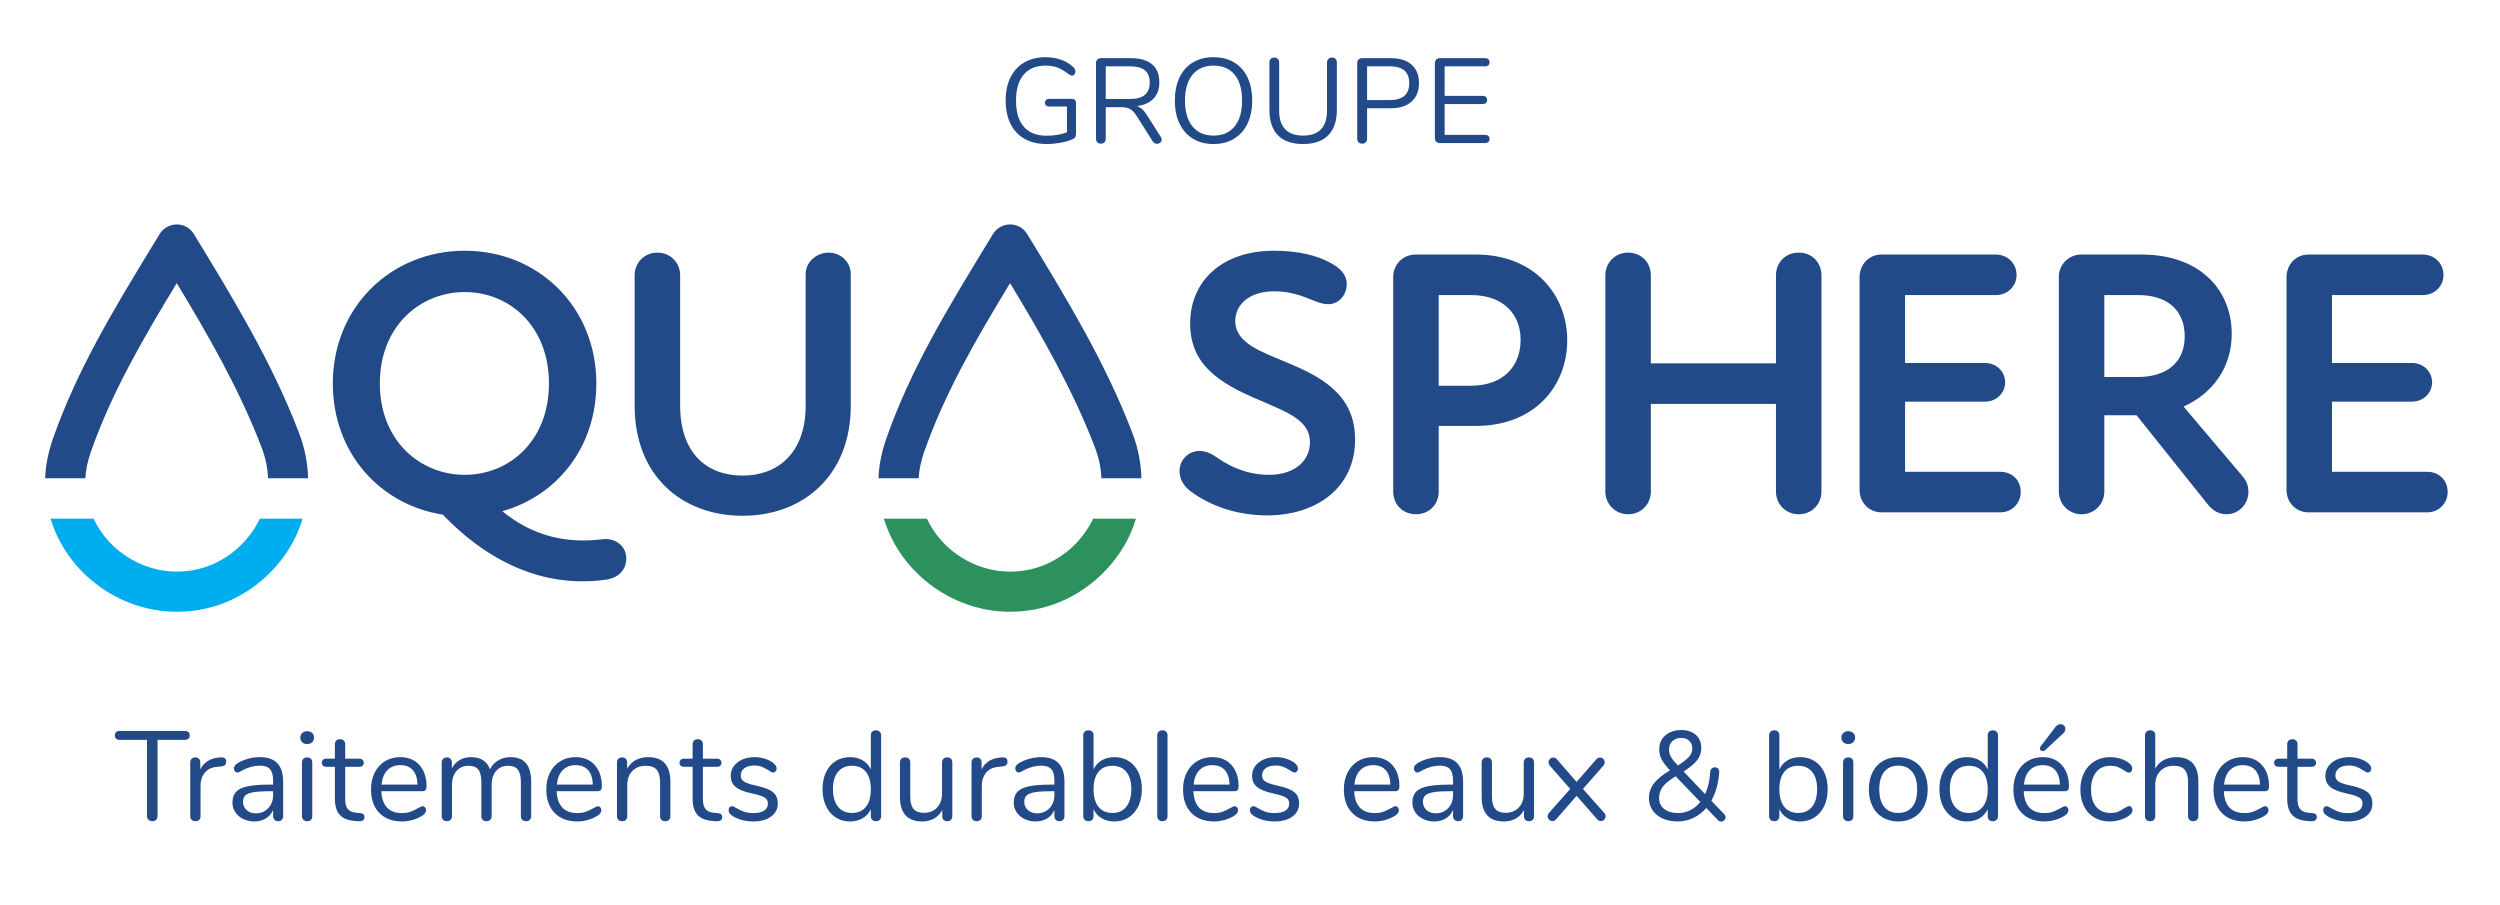
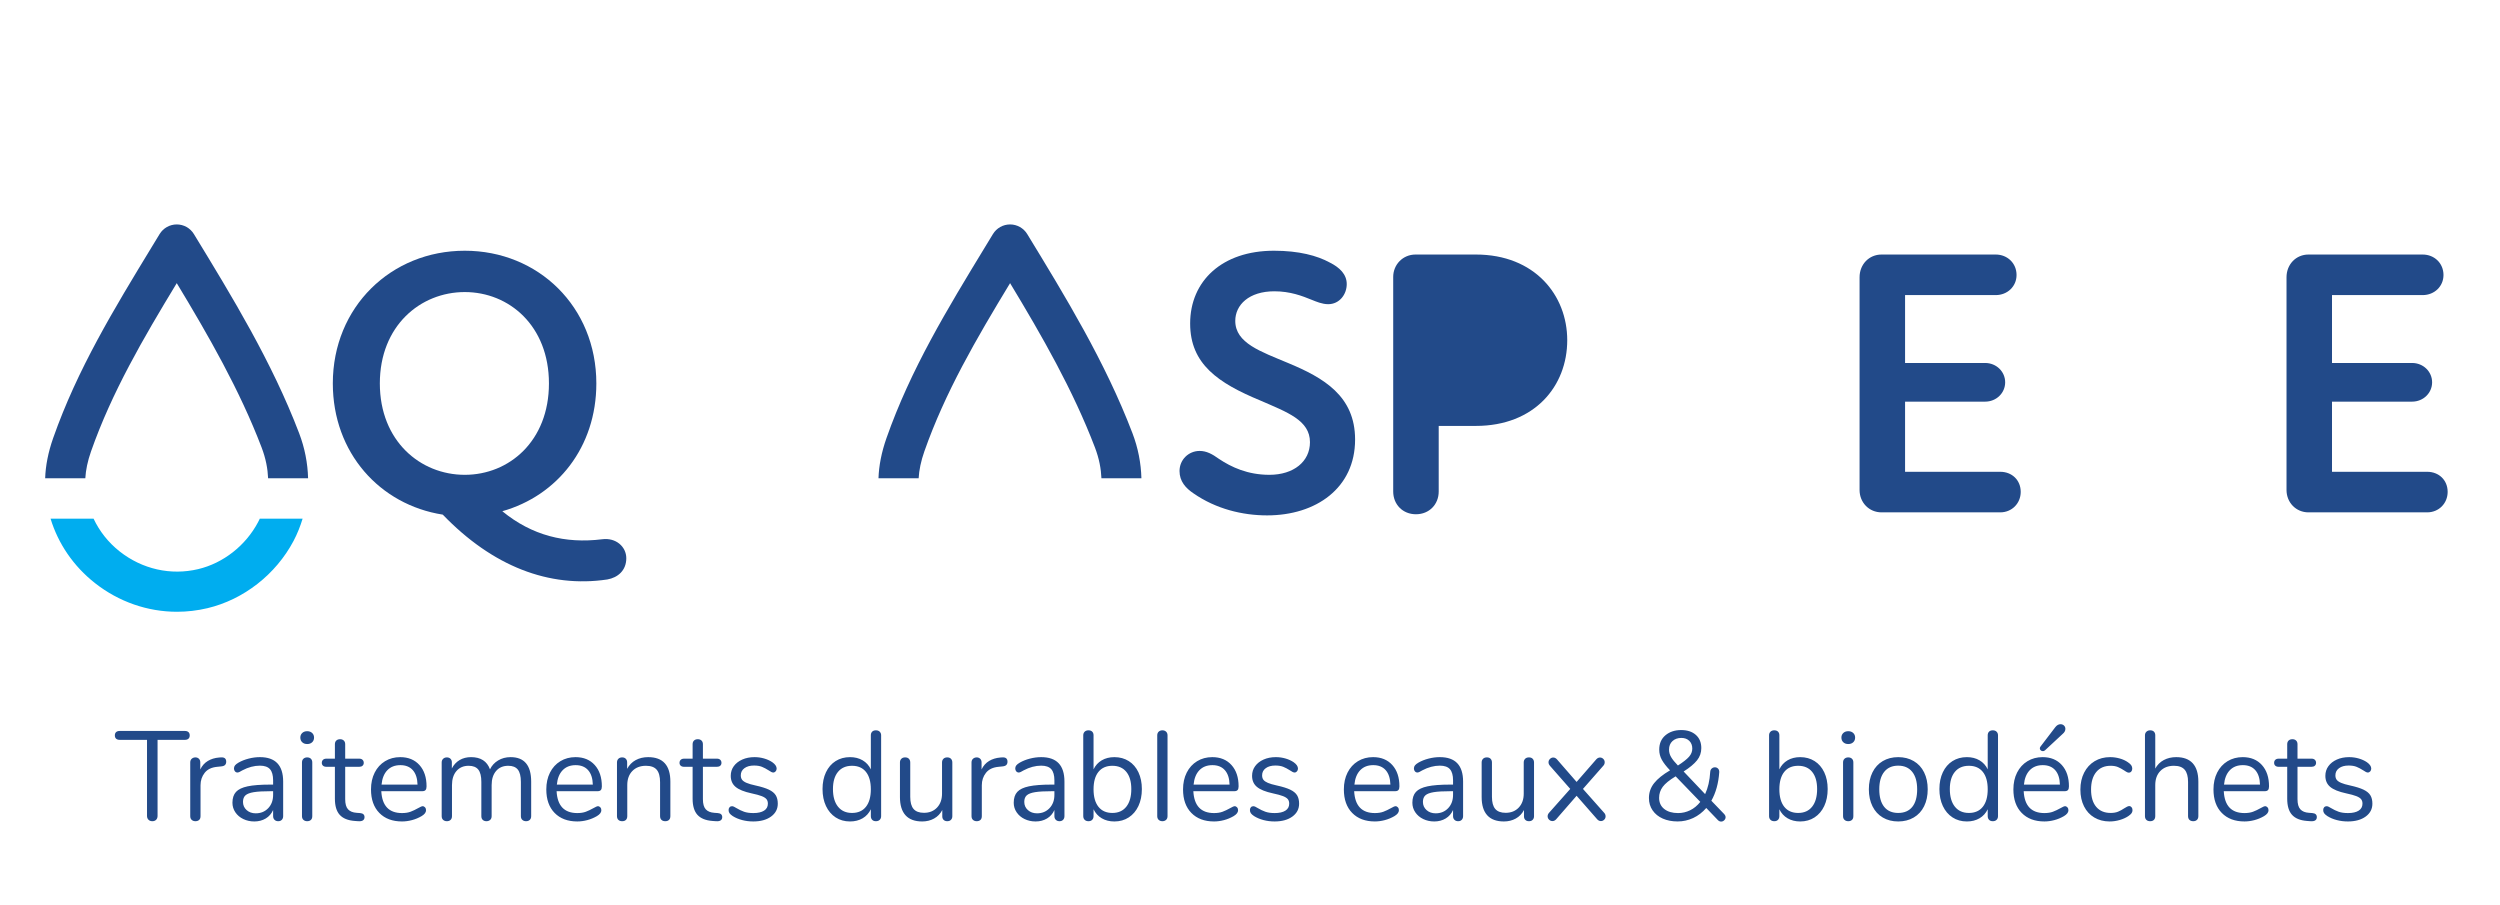
<svg xmlns="http://www.w3.org/2000/svg" viewBox="0 0 498.085 180.263" height="180.263" width="498.085" xml:space="preserve" id="svg2" version="1.1">
  <defs id="defs6">
    <clipPath id="clipPath18" clipPathUnits="userSpaceOnUse">
      <path id="path16" d="M 0,135.197 H 373.564 V 0 H 0 Z" />
    </clipPath>
  </defs>
  <g transform="matrix(1.333,0,0,-1.333,0,180.263)" id="g10">
    <g id="g12">
      <g clip-path="url(#clipPath18)" id="g14">
        <g transform="translate(66.178,58.313)" id="g20">
          <path id="path22" style="fill:#224a89;fill-opacity:1;fill-rule:nonzero;stroke:none" d="m 0,0 c -9.406,1.473 -16.434,9.237 -16.434,19.608 0,11.448 8.727,19.835 19.721,19.835 10.994,0 19.666,-8.387 19.666,-19.835 0,-9.521 -5.838,-16.775 -14.055,-19.098 4.42,-3.627 9.409,-4.874 14.905,-4.194 2.097,0.284 3.627,-1.133 3.627,-2.834 0,-1.813 -1.246,-2.89 -2.834,-3.173 C 15.869,-10.994 7.426,-7.708 0,0 m 3.287,5.95 c 6.631,0 12.582,5.044 12.582,13.658 0,8.614 -5.951,13.658 -12.582,13.658 -6.629,0 -12.693,-5.044 -12.693,-13.658 0,-8.614 6.064,-13.658 12.693,-13.658" />
        </g>
        <g transform="translate(94.856,74.577)" id="g24">
-           <path id="path26" style="fill:#224a89;fill-opacity:1;fill-rule:nonzero;stroke:none" d="m 0,0 v 19.495 c 0,1.926 1.474,3.4 3.4,3.4 1.928,0 3.401,-1.474 3.401,-3.4 V 0.057 c 0,-7.141 3.967,-10.485 9.351,-10.485 5.27,0 9.407,3.401 9.407,10.428 v 19.665 c 0,1.813 1.587,3.23 3.456,3.23 1.815,0 3.287,-1.417 3.287,-3.23 V 0 c 0,-10.371 -7.083,-16.435 -16.15,-16.435 C 6.97,-16.435 0,-10.371 0,0" />
-         </g>
+           </g>
        <g transform="translate(178.393,61.486)" id="g28">
          <path id="path30" style="fill:#224a89;fill-opacity:1;fill-rule:nonzero;stroke:none" d="m 0,0 c -1.189,0.794 -2.098,1.813 -2.098,3.344 0,1.7 1.362,3.003 3.004,3.003 1.02,0 1.871,-0.453 2.891,-1.19 1.869,-1.247 4.307,-2.38 7.537,-2.38 3.627,0 6.064,1.983 6.064,4.874 0,3.287 -3.4,4.477 -7.423,6.233 -6.291,2.607 -10.485,5.441 -10.485,11.505 0,6.347 4.76,10.881 12.524,10.881 3.74,0 6.461,-0.737 8.33,-1.757 1.474,-0.737 2.551,-1.757 2.551,-3.23 0,-1.53 -1.077,-3.004 -2.778,-3.004 -0.906,0 -1.812,0.397 -2.379,0.623 -1.531,0.624 -3.287,1.304 -5.668,1.304 -3.797,0 -5.836,-2.04 -5.836,-4.42 0,-3.344 3.854,-4.591 7.877,-6.291 5.326,-2.21 10.032,-4.93 10.032,-11.448 0,-7.253 -5.838,-11.334 -13.149,-11.334 C 7.311,-3.287 3.344,-2.323 0,0" />
        </g>
        <g transform="translate(208.232,61.769)" id="g32">
-           <path id="path34" style="fill:#224a89;fill-opacity:1;fill-rule:nonzero;stroke:none" d="m 0,0 v 32.076 c 0,1.814 1.416,3.343 3.344,3.343 h 9.01 c 8.785,0 13.658,-6.063 13.658,-12.807 0,-6.857 -4.873,-12.808 -13.658,-12.808 H 6.801 V 0 C 6.801,-1.927 5.385,-3.4 3.4,-3.4 1.416,-3.4 0,-1.927 0,0 m 11.617,15.812 c 4.819,0 7.424,2.89 7.424,6.857 0,3.854 -2.605,6.687 -7.367,6.687 H 6.801 V 15.812 Z" />
+           <path id="path34" style="fill:#224a89;fill-opacity:1;fill-rule:nonzero;stroke:none" d="m 0,0 v 32.076 c 0,1.814 1.416,3.343 3.344,3.343 h 9.01 c 8.785,0 13.658,-6.063 13.658,-12.807 0,-6.857 -4.873,-12.808 -13.658,-12.808 H 6.801 V 0 C 6.801,-1.927 5.385,-3.4 3.4,-3.4 1.416,-3.4 0,-1.927 0,0 m 11.617,15.812 H 6.801 V 15.812 Z" />
        </g>
        <g transform="translate(239.94,61.769)" id="g36">
-           <path id="path38" style="fill:#224a89;fill-opacity:1;fill-rule:nonzero;stroke:none" d="m 0,0 v 32.303 c 0,1.926 1.473,3.4 3.398,3.4 1.985,0 3.401,-1.474 3.401,-3.4 V 19.155 h 18.703 v 13.148 c 0,1.926 1.416,3.4 3.4,3.4 1.982,0 3.399,-1.474 3.399,-3.4 L 32.301,0 c 0,-1.87 -1.417,-3.4 -3.399,-3.4 -1.984,0 -3.4,1.53 -3.4,3.4 V 13.091 H 6.799 L 6.799,0 C 6.799,-1.87 5.383,-3.4 3.398,-3.4 1.473,-3.4 0,-1.87 0,0" />
-         </g>
+           </g>
        <g transform="translate(277.936,61.996)" id="g40">
          <path id="path42" style="fill:#224a89;fill-opacity:1;fill-rule:nonzero;stroke:none" d="m 0,0 v 31.792 c 0,1.927 1.416,3.4 3.287,3.4 h 17.059 c 1.756,0 3.117,-1.303 3.117,-3.06 0,-1.7 -1.361,-3.003 -3.117,-3.003 H 6.801 V 18.985 h 11.957 c 1.701,0 3.004,-1.304 3.004,-2.891 0,-1.586 -1.303,-2.89 -3.004,-2.89 H 6.801 V 2.72 h 14.224 c 1.756,0 3.061,-1.247 3.061,-3.004 0,-1.699 -1.305,-3.06 -3.061,-3.06 H 3.287 C 1.416,-3.344 0,-1.87 0,0" />
        </g>
        <g transform="translate(307.719,61.769)" id="g44">
-           <path id="path46" style="fill:#224a89;fill-opacity:1;fill-rule:nonzero;stroke:none" d="m 0,0 v 32.133 c 0,1.757 1.473,3.286 3.342,3.286 h 9.012 c 8.839,0 13.488,-5.383 13.488,-11.844 0,-5.156 -2.947,-8.953 -7.197,-10.881 L 27.371,2.38 c 0.566,-0.623 0.963,-1.359 0.963,-2.437 0,-1.87 -1.473,-3.343 -3.287,-3.343 -1.076,0 -2.039,0.51 -2.832,1.53 L 11.617,11.391 H 6.799 L 6.799,0 C 6.799,-1.87 5.326,-3.4 3.398,-3.4 1.473,-3.4 0,-1.87 0,0 m 11.787,17.115 c 4.307,0 7.027,2.154 7.027,6.064 0,4.08 -2.777,6.177 -6.914,6.177 H 6.799 V 17.115 Z" />
-         </g>
+           </g>
        <g transform="translate(341.749,61.996)" id="g48">
          <path id="path50" style="fill:#224a89;fill-opacity:1;fill-rule:nonzero;stroke:none" d="m 0,0 v 31.792 c 0,1.927 1.416,3.4 3.285,3.4 h 17.059 c 1.758,0 3.117,-1.303 3.117,-3.06 0,-1.7 -1.359,-3.003 -3.117,-3.003 H 6.799 V 18.985 h 11.959 c 1.699,0 3.004,-1.304 3.004,-2.891 0,-1.586 -1.305,-2.89 -3.004,-2.89 H 6.799 V 2.72 h 14.224 c 1.758,0 3.061,-1.247 3.061,-3.004 0,-1.699 -1.303,-3.06 -3.061,-3.06 H 3.285 C 1.416,-3.344 0,-1.87 0,0" />
        </g>
        <g transform="translate(38.572,57.189)" id="g52">
          <path id="path54" style="fill:#00adef;fill-opacity:1;fill-rule:nonzero;stroke:none" d="m 0,0 c -1.853,-3.504 -5.199,-6.129 -8.953,-7.021 -4.087,-0.975 -8.357,-0.012 -11.72,2.633 -1.71,1.346 -3.029,3.03 -3.912,4.905 h -6.429 c 1.141,-3.739 3.422,-7.094 6.63,-9.62 3.575,-2.813 7.879,-4.292 12.267,-4.292 1.516,0 3.043,0.177 4.553,0.536 5.41,1.287 10.22,5.047 12.869,10.055 0.567,1.073 1.003,2.186 1.351,3.321 H 0.258 C 0.173,0.338 0.087,0.165 0,0" />
        </g>
        <g transform="translate(13.603,67.757)" id="g56">
          <path id="path58" style="fill:#224a89;fill-opacity:1;fill-rule:nonzero;stroke:none" d="M 0,0 C 3.102,8.829 7.77,16.835 12.815,25.155 17.564,17.296 22.221,9.177 25.499,0.592 26.13,-1.063 26.413,-2.6 26.468,-4.007 h 5.977 c -0.06,2.245 -0.491,4.515 -1.341,6.739 -4.063,10.642 -9.993,20.361 -15.728,29.76 -0.544,0.893 -1.515,1.438 -2.561,1.438 -1.047,-10e-4 -2.02,-0.548 -2.564,-1.443 L 9.169,30.708 C 3.399,21.225 -2.05,12.267 -5.661,1.988 -6.404,-0.129 -6.792,-2.138 -6.852,-4.007 H -0.85 C -0.787,-2.807 -0.505,-1.44 0,0" />
        </g>
        <g transform="translate(163.123,57.189)" id="g60">
-           <path id="path62" style="fill:#2d915d;fill-opacity:1;fill-rule:nonzero;stroke:none" d="m 0,0 c -1.853,-3.504 -5.199,-6.129 -8.953,-7.021 -4.087,-0.975 -8.357,-0.012 -11.72,2.633 -1.71,1.346 -3.029,3.03 -3.912,4.905 h -6.429 c 1.141,-3.739 3.422,-7.094 6.63,-9.62 3.575,-2.813 7.879,-4.292 12.267,-4.292 1.516,0 3.043,0.177 4.553,0.536 5.41,1.287 10.22,5.047 12.869,10.055 0.567,1.073 1.003,2.186 1.351,3.321 H 0.258 C 0.173,0.338 0.087,0.165 0,0" />
-         </g>
+           </g>
        <g transform="translate(138.154,67.757)" id="g64">
          <path id="path66" style="fill:#224a89;fill-opacity:1;fill-rule:nonzero;stroke:none" d="M 0,0 C 3.102,8.829 7.771,16.835 12.816,25.155 17.565,17.296 22.221,9.177 25.499,0.592 26.13,-1.063 26.413,-2.6 26.468,-4.007 h 5.977 c -0.06,2.245 -0.491,4.515 -1.341,6.739 -4.063,10.642 -9.993,20.361 -15.728,29.76 -0.544,0.893 -1.515,1.438 -2.561,1.438 H 12.813 C 11.766,33.929 10.795,33.382 10.251,32.487 L 9.169,30.708 C 3.399,21.225 -2.05,12.267 -5.661,1.988 -6.404,-0.129 -6.792,-2.138 -6.852,-4.007 H -0.85 C -0.787,-2.807 -0.505,-1.44 0,0" />
        </g>
        <g transform="translate(160.21,120.455)" id="g68">
-           <path id="path70" style="fill:#224a89;fill-opacity:1;fill-rule:nonzero;stroke:none" d="m 0,0 h -3.366 c -0.204,0 -0.366,-0.051 -0.486,-0.153 -0.12,-0.102 -0.18,-0.243 -0.18,-0.423 0,-0.168 0.06,-0.306 0.18,-0.414 0.12,-0.108 0.282,-0.162 0.486,-0.162 h 2.628 V -5.004 C -1.65,-5.34 -2.664,-5.508 -3.78,-5.508 c -1.5,0 -2.637,0.447 -3.411,1.341 -0.774,0.894 -1.161,2.199 -1.161,3.915 0,1.68 0.381,2.97 1.143,3.87 0.762,0.9 1.857,1.35 3.285,1.35 0.66,0 1.242,-0.093 1.746,-0.279 0.504,-0.186 1.068,-0.519 1.692,-0.999 0.192,-0.144 0.36,-0.216 0.504,-0.216 0.144,0 0.264,0.063 0.36,0.189 0.096,0.126 0.144,0.273 0.144,0.441 0,0.216 -0.102,0.426 -0.306,0.63 -0.492,0.48 -1.098,0.849 -1.818,1.107 -0.72,0.258 -1.5,0.387 -2.34,0.387 C -5.154,6.228 -6.21,5.967 -7.11,5.445 -8.01,4.923 -8.7,4.176 -9.18,3.204 -9.66,2.232 -9.9,1.08 -9.9,-0.252 c 0,-1.356 0.243,-2.52 0.729,-3.492 0.486,-0.972 1.185,-1.716 2.097,-2.232 0.912,-0.516 1.998,-0.774 3.258,-0.774 0.684,0 1.368,0.06 2.052,0.18 0.684,0.12 1.266,0.282 1.746,0.486 0.24,0.084 0.405,0.198 0.495,0.342 0.09,0.144 0.135,0.36 0.135,0.648 v 4.482 c 0,0.192 -0.057,0.342 -0.171,0.45 C 0.327,-0.054 0.18,0 0,0 m 13.284,-5.688 -2.052,3.24 c -0.24,0.384 -0.48,0.684 -0.72,0.9 -0.24,0.216 -0.51,0.372 -0.81,0.468 1.08,0.132 1.911,0.504 2.493,1.116 0.582,0.612 0.873,1.422 0.873,2.43 0,1.188 -0.363,2.088 -1.089,2.7 C 11.253,5.778 10.2,6.084 8.82,6.084 H 4.356 C 4.128,6.084 3.945,6.018 3.807,5.886 3.669,5.754 3.6,5.58 3.6,5.364 V -5.94 c 0,-0.228 0.066,-0.411 0.198,-0.549 0.132,-0.138 0.312,-0.207 0.54,-0.207 0.216,0 0.39,0.069 0.522,0.207 0.132,0.138 0.198,0.321 0.198,0.549 v 4.698 h 2.268 c 0.576,0 1.032,-0.093 1.368,-0.279 0.336,-0.186 0.66,-0.525 0.972,-1.017 l 2.412,-3.816 c 0.156,-0.24 0.372,-0.36 0.648,-0.36 0.18,0 0.339,0.057 0.477,0.171 0.138,0.114 0.207,0.261 0.207,0.441 0,0.144 -0.042,0.282 -0.126,0.414 m -8.226,5.67 V 4.86 h 3.636 c 0.996,0 1.734,-0.198 2.214,-0.594 0.48,-0.396 0.72,-1.002 0.72,-1.818 0,-0.828 -0.243,-1.446 -0.729,-1.854 C 10.413,0.186 9.678,-0.018 8.694,-0.018 Z m 16.11,-6.732 c 1.176,0 2.199,0.264 3.069,0.792 0.87,0.528 1.539,1.281 2.007,2.259 0.468,0.978 0.702,2.127 0.702,3.447 0,1.32 -0.231,2.469 -0.693,3.447 -0.462,0.978 -1.128,1.728 -1.998,2.25 -0.87,0.522 -1.899,0.783 -3.087,0.783 -1.188,0 -2.217,-0.261 -3.087,-0.783 C 17.211,4.923 16.545,4.173 16.083,3.195 15.621,2.217 15.39,1.062 15.39,-0.27 c 0,-1.32 0.234,-2.466 0.702,-3.438 0.468,-0.972 1.137,-1.722 2.007,-2.25 0.87,-0.528 1.893,-0.792 3.069,-0.792 m 0,1.26 c -1.344,0 -2.391,0.456 -3.141,1.368 -0.75,0.912 -1.125,2.202 -1.125,3.87 0,1.668 0.375,2.955 1.125,3.861 0.75,0.906 1.797,1.359 3.141,1.359 1.356,0 2.406,-0.45 3.15,-1.35 0.744,-0.9 1.116,-2.19 1.116,-3.87 0,-1.68 -0.375,-2.973 -1.125,-3.879 -0.75,-0.906 -1.797,-1.359 -3.141,-1.359 M 34.56,-6.75 c 1.644,0 2.895,0.435 3.753,1.305 0.858,0.87 1.287,2.139 1.287,3.807 v 7.056 c 0,0.228 -0.066,0.411 -0.198,0.549 -0.132,0.138 -0.312,0.207 -0.54,0.207 -0.216,0 -0.393,-0.069 -0.531,-0.207 C 38.193,5.829 38.124,5.646 38.124,5.418 v -7.182 c 0,-1.236 -0.3,-2.166 -0.9,-2.79 -0.6,-0.624 -1.488,-0.936 -2.664,-0.936 -1.176,0 -2.067,0.312 -2.673,0.936 -0.606,0.624 -0.909,1.554 -0.909,2.79 v 7.182 c 0,0.228 -0.066,0.411 -0.198,0.549 -0.132,0.138 -0.306,0.207 -0.522,0.207 -0.228,0 -0.408,-0.069 -0.54,-0.207 C 29.586,5.829 29.52,5.646 29.52,5.418 v -7.056 c 0,-1.68 0.426,-2.952 1.278,-3.816 0.852,-0.864 2.106,-1.296 3.762,-1.296 m 8.82,0.054 c 0.228,0 0.408,0.069 0.54,0.207 0.132,0.138 0.198,0.321 0.198,0.549 v 4.536 h 3.546 c 1.32,0 2.352,0.33 3.096,0.99 0.744,0.66 1.116,1.584 1.116,2.772 0,1.188 -0.369,2.106 -1.107,2.754 -0.738,0.648 -1.773,0.972 -3.105,0.972 H 43.398 C 43.17,6.084 42.987,6.018 42.849,5.886 42.711,5.754 42.642,5.58 42.642,5.364 V -5.94 c 0,-0.228 0.066,-0.411 0.198,-0.549 0.132,-0.138 0.312,-0.207 0.54,-0.207 m 0.738,6.516 v 5.04 h 3.402 c 1.932,0 2.898,-0.834 2.898,-2.502 0,-1.692 -0.966,-2.538 -2.898,-2.538 z m 10.89,-6.426 h 6.732 c 0.216,0 0.384,0.054 0.504,0.162 0.119,0.108 0.18,0.258 0.18,0.45 0,0.204 -0.061,0.357 -0.18,0.459 -0.12,0.102 -0.288,0.153 -0.504,0.153 h -6.03 v 4.608 h 5.67 c 0.216,0 0.384,0.054 0.504,0.162 0.119,0.108 0.18,0.258 0.18,0.45 0,0.192 -0.061,0.342 -0.18,0.45 -0.12,0.108 -0.288,0.162 -0.504,0.162 h -5.67 v 4.41 h 6.03 c 0.216,0 0.384,0.054 0.504,0.162 0.119,0.108 0.18,0.258 0.18,0.45 0,0.192 -0.061,0.342 -0.18,0.45 -0.12,0.108 -0.288,0.162 -0.504,0.162 H 55.008 C 54.78,6.084 54.596,6.018 54.459,5.886 54.321,5.754 54.252,5.58 54.252,5.364 v -11.25 c 0,-0.216 0.069,-0.39 0.207,-0.522 0.137,-0.132 0.321,-0.198 0.549,-0.198" />
-         </g>
+           </g>
        <g transform="translate(22.771,12.491)" id="g72">
          <path id="path74" style="fill:#224a89;fill-opacity:1;fill-rule:nonzero;stroke:none" d="m 0,0 c 0.24,0 0.43,0.073 0.57,0.218 0.139,0.146 0.209,0.339 0.209,0.58 V 12.16 h 4.085 c 0.228,0 0.405,0.057 0.532,0.171 0.126,0.114 0.19,0.278 0.19,0.494 0,0.215 -0.064,0.38 -0.19,0.494 -0.127,0.114 -0.304,0.171 -0.532,0.171 h -9.747 c -0.228,0 -0.406,-0.057 -0.532,-0.171 -0.127,-0.114 -0.19,-0.279 -0.19,-0.494 0,-0.216 0.063,-0.38 0.19,-0.494 0.126,-0.114 0.304,-0.171 0.532,-0.171 h 4.085 V 0.798 c 0,-0.241 0.073,-0.434 0.219,-0.58 C -0.434,0.073 -0.241,0 0,0 M 10.241,9.538 9.975,9.519 C 9.342,9.468 8.781,9.297 8.294,9.006 7.806,8.714 7.429,8.29 7.163,7.733 v 1.064 c 0,0.228 -0.07,0.408 -0.209,0.542 C 6.815,9.471 6.644,9.538 6.441,9.538 6.226,9.538 6.042,9.471 5.89,9.339 5.738,9.205 5.662,9.018 5.662,8.778 V 0.76 C 5.662,0.519 5.735,0.332 5.881,0.199 6.026,0.066 6.213,0 6.441,0 6.669,0 6.853,0.064 6.992,0.19 7.131,0.316 7.201,0.506 7.201,0.76 v 4.617 c 0,0.709 0.206,1.327 0.618,1.852 0.411,0.526 1.041,0.827 1.89,0.903 l 0.57,0.057 c 0.279,0.025 0.475,0.098 0.589,0.219 0.114,0.12 0.171,0.281 0.171,0.484 0,0.468 -0.266,0.684 -0.798,0.646 m 5.833,0.038 C 15.517,9.576 14.956,9.503 14.393,9.357 13.829,9.212 13.325,9.012 12.882,8.759 12.641,8.619 12.467,8.483 12.36,8.35 12.252,8.217 12.198,8.062 12.198,7.885 c 0,-0.178 0.051,-0.323 0.152,-0.437 0.101,-0.114 0.228,-0.171 0.38,-0.171 0.139,0 0.38,0.107 0.722,0.323 0.887,0.468 1.761,0.703 2.622,0.703 0.697,0 1.2,-0.178 1.511,-0.532 0.31,-0.355 0.465,-0.912 0.465,-1.672 V 5.472 H 17.632 C 16.188,5.472 15.061,5.386 14.25,5.215 13.439,5.044 12.857,4.766 12.502,4.38 12.147,3.993 11.97,3.451 11.97,2.755 c 0,-0.52 0.146,-0.995 0.437,-1.425 0.291,-0.431 0.687,-0.767 1.188,-1.007 0.5,-0.24 1.048,-0.361 1.643,-0.361 0.646,0 1.216,0.149 1.71,0.446 0.494,0.298 0.861,0.719 1.102,1.264 V 0.76 c 0,-0.228 0.07,-0.412 0.209,-0.551 C 18.398,0.07 18.582,0 18.81,0 c 0.228,0 0.409,0.07 0.542,0.209 0.133,0.139 0.199,0.323 0.199,0.551 v 5.168 c 0,2.432 -1.159,3.648 -3.477,3.648 M 15.447,1.178 c -0.545,0 -0.997,0.161 -1.358,0.484 -0.361,0.323 -0.542,0.732 -0.542,1.226 0,0.43 0.124,0.757 0.371,0.979 0.247,0.221 0.661,0.379 1.244,0.474 0.583,0.095 1.431,0.143 2.546,0.143 H 18.05 V 3.933 C 18.05,3.122 17.806,2.46 17.319,1.947 16.831,1.434 16.207,1.178 15.447,1.178 M 23.142,0 c 0.228,0 0.411,0.064 0.551,0.19 0.139,0.126 0.209,0.316 0.209,0.57 v 8.018 c 0,0.24 -0.07,0.427 -0.209,0.561 -0.14,0.132 -0.323,0.199 -0.551,0.199 -0.228,0 -0.415,-0.067 -0.56,-0.199 C 22.436,9.205 22.363,9.018 22.363,8.778 V 0.76 c 0,-0.241 0.073,-0.428 0.219,-0.561 C 22.727,0.066 22.914,0 23.142,0 m 0,11.533 c 0.304,0 0.551,0.088 0.741,0.266 0.19,0.177 0.285,0.411 0.285,0.703 0,0.278 -0.095,0.506 -0.285,0.684 -0.19,0.177 -0.437,0.266 -0.741,0.266 -0.304,0 -0.551,-0.089 -0.741,-0.266 -0.19,-0.178 -0.285,-0.406 -0.285,-0.684 0,-0.292 0.095,-0.526 0.285,-0.703 0.19,-0.178 0.437,-0.266 0.741,-0.266 M 31.046,1.216 30.533,1.254 C 29.963,1.292 29.535,1.466 29.25,1.776 28.965,2.087 28.823,2.59 28.823,3.287 v 4.845 h 2.109 c 0.202,0 0.364,0.054 0.484,0.161 0.121,0.108 0.181,0.25 0.181,0.428 0,0.19 -0.06,0.342 -0.181,0.456 -0.12,0.114 -0.282,0.171 -0.484,0.171 h -2.109 v 2.147 c 0,0.24 -0.07,0.428 -0.209,0.56 -0.14,0.133 -0.323,0.2 -0.551,0.2 -0.241,0 -0.431,-0.067 -0.57,-0.2 -0.14,-0.132 -0.209,-0.32 -0.209,-0.56 V 9.348 h -1.273 c -0.216,0 -0.383,-0.057 -0.504,-0.171 -0.12,-0.114 -0.18,-0.266 -0.18,-0.456 0,-0.178 0.06,-0.32 0.18,-0.428 0.121,-0.107 0.288,-0.161 0.504,-0.161 h 1.273 V 3.363 c 0,-1.077 0.24,-1.881 0.722,-2.413 0.481,-0.532 1.228,-0.836 2.242,-0.912 L 30.761,0 c 0.316,-0.025 0.554,0.016 0.712,0.123 0.159,0.108 0.238,0.269 0.238,0.485 0,0.367 -0.222,0.57 -0.665,0.608 m 9.348,1.026 C 40.28,2.242 40.058,2.147 39.729,1.957 39.323,1.729 38.943,1.548 38.589,1.415 38.234,1.283 37.81,1.216 37.316,1.216 c -1.951,0 -2.983,1.089 -3.097,3.268 h 6.118 c 0.228,0 0.392,0.057 0.494,0.171 0.101,0.114 0.152,0.297 0.152,0.551 0,1.342 -0.355,2.406 -1.064,3.192 -0.71,0.785 -1.666,1.178 -2.869,1.178 -0.849,0 -1.606,-0.203 -2.271,-0.608 C 34.114,8.562 33.598,7.996 33.231,7.267 32.863,6.539 32.68,5.7 32.68,4.75 c 0,-1.495 0.415,-2.667 1.244,-3.515 0.83,-0.849 1.96,-1.273 3.392,-1.273 0.481,0 0.975,0.066 1.482,0.199 0.506,0.133 0.988,0.333 1.444,0.599 0.443,0.266 0.665,0.557 0.665,0.874 0,0.177 -0.051,0.323 -0.152,0.437 -0.102,0.114 -0.222,0.171 -0.361,0.171 m -3.325,6.137 c 0.798,0 1.418,-0.25 1.862,-0.751 0.443,-0.5 0.677,-1.219 0.703,-2.156 h -5.377 c 0.088,0.924 0.377,1.64 0.864,2.147 0.488,0.506 1.137,0.76 1.948,0.76 M 53.542,9.576 C 52.845,9.576 52.224,9.411 51.68,9.082 51.135,8.752 50.73,8.309 50.464,7.752 50.02,8.968 49.077,9.576 47.633,9.576 46.987,9.576 46.417,9.43 45.923,9.139 45.429,8.847 45.042,8.429 44.764,7.885 v 0.912 c 0,0.228 -0.07,0.408 -0.209,0.542 -0.14,0.132 -0.317,0.199 -0.532,0.199 -0.228,0 -0.415,-0.07 -0.561,-0.209 C 43.316,9.189 43.244,9.006 43.244,8.778 V 0.76 c 0,-0.241 0.072,-0.428 0.218,-0.561 C 43.608,0.066 43.795,0 44.023,0 c 0.228,0 0.411,0.066 0.551,0.199 0.139,0.133 0.209,0.32 0.209,0.561 v 4.636 c 0,0.886 0.224,1.589 0.674,2.109 0.45,0.519 1.055,0.779 1.815,0.779 0.658,0 1.14,-0.19 1.444,-0.57 0.304,-0.38 0.456,-0.995 0.456,-1.843 V 0.76 c 0,-0.241 0.069,-0.428 0.209,-0.561 C 49.52,0.066 49.704,0 49.932,0 c 0.228,0 0.414,0.066 0.56,0.199 0.146,0.133 0.219,0.32 0.219,0.561 v 4.636 c 0,0.886 0.221,1.589 0.665,2.109 0.443,0.519 1.051,0.779 1.824,0.779 0.646,0 1.121,-0.19 1.425,-0.57 0.304,-0.38 0.456,-0.995 0.456,-1.843 V 0.76 c 0,-0.241 0.072,-0.428 0.218,-0.561 C 55.445,0.066 55.632,0 55.86,0 c 0.228,0 0.411,0.066 0.551,0.199 0.139,0.133 0.209,0.32 0.209,0.561 v 5.149 c 0,2.444 -1.026,3.667 -3.078,3.667 M 66.595,2.242 C 66.481,2.242 66.259,2.147 65.93,1.957 65.524,1.729 65.144,1.548 64.79,1.415 64.435,1.283 64.011,1.216 63.517,1.216 c -1.951,0 -2.983,1.089 -3.097,3.268 h 6.118 c 0.228,0 0.392,0.057 0.494,0.171 0.101,0.114 0.152,0.297 0.152,0.551 0,1.342 -0.355,2.406 -1.064,3.192 -0.71,0.785 -1.666,1.178 -2.869,1.178 -0.849,0 -1.606,-0.203 -2.271,-0.608 C 60.315,8.562 59.799,7.996 59.432,7.267 59.064,6.539 58.881,5.7 58.881,4.75 c 0,-1.495 0.414,-2.667 1.244,-3.515 0.829,-0.849 1.96,-1.273 3.392,-1.273 0.481,0 0.975,0.066 1.482,0.199 0.506,0.133 0.988,0.333 1.444,0.599 0.443,0.266 0.665,0.557 0.665,0.874 0,0.177 -0.051,0.323 -0.152,0.437 -0.102,0.114 -0.222,0.171 -0.361,0.171 M 63.27,8.379 c 0.798,0 1.418,-0.25 1.862,-0.751 0.443,-0.5 0.677,-1.219 0.703,-2.156 h -5.377 c 0.088,0.924 0.376,1.64 0.864,2.147 0.487,0.506 1.137,0.76 1.948,0.76 M 74.099,9.576 C 73.403,9.576 72.782,9.427 72.237,9.13 71.693,8.832 71.268,8.398 70.964,7.828 v 0.969 c 0,0.215 -0.066,0.392 -0.199,0.532 -0.133,0.139 -0.314,0.209 -0.542,0.209 -0.24,0 -0.43,-0.07 -0.57,-0.209 C 69.514,9.189 69.444,9.006 69.444,8.778 V 0.76 c 0,-0.241 0.07,-0.428 0.209,-0.561 C 69.793,0.066 69.983,0 70.223,0 c 0.241,0 0.428,0.066 0.561,0.199 0.133,0.133 0.199,0.32 0.199,0.561 v 4.636 c 0,0.886 0.254,1.589 0.76,2.109 0.507,0.519 1.185,0.779 2.033,0.779 0.735,0 1.27,-0.197 1.606,-0.589 0.335,-0.393 0.503,-1.02 0.503,-1.881 V 0.76 c 0,-0.241 0.07,-0.428 0.209,-0.561 C 76.234,0.066 76.424,0 76.664,0 c 0.241,0 0.428,0.066 0.561,0.199 0.133,0.133 0.199,0.32 0.199,0.561 v 5.149 c 0,2.444 -1.108,3.667 -3.325,3.667 m 10.412,-8.36 -0.513,0.038 c -0.57,0.038 -0.997,0.212 -1.282,0.522 -0.285,0.311 -0.428,0.814 -0.428,1.511 v 4.845 h 2.109 c 0.203,0 0.364,0.054 0.485,0.161 0.12,0.108 0.18,0.25 0.18,0.428 0,0.19 -0.06,0.342 -0.18,0.456 -0.121,0.114 -0.282,0.171 -0.485,0.171 h -2.109 v 2.147 c 0,0.24 -0.07,0.428 -0.209,0.56 -0.139,0.133 -0.323,0.2 -0.551,0.2 -0.241,0 -0.431,-0.067 -0.57,-0.2 -0.139,-0.132 -0.209,-0.32 -0.209,-0.56 V 9.348 h -1.273 c -0.215,0 -0.383,-0.057 -0.503,-0.171 -0.121,-0.114 -0.181,-0.266 -0.181,-0.456 0,-0.178 0.06,-0.32 0.181,-0.428 0.12,-0.107 0.288,-0.161 0.503,-0.161 h 1.273 V 3.363 C 80.749,2.286 80.99,1.482 81.471,0.95 81.952,0.418 82.7,0.114 83.713,0.038 L 84.226,0 c 0.317,-0.025 0.554,0.016 0.713,0.123 0.158,0.108 0.237,0.269 0.237,0.485 0,0.367 -0.222,0.57 -0.665,0.608 m 5.301,-1.254 c 1.102,0 1.989,0.244 2.66,0.731 0.671,0.488 1.007,1.131 1.007,1.929 0,0.506 -0.101,0.924 -0.304,1.254 -0.203,0.329 -0.541,0.608 -1.016,0.836 -0.475,0.228 -1.144,0.437 -2.005,0.627 -0.583,0.126 -1.029,0.256 -1.339,0.39 -0.311,0.132 -0.532,0.284 -0.665,0.455 -0.133,0.171 -0.2,0.396 -0.2,0.675 0,0.443 0.181,0.798 0.542,1.064 0.361,0.266 0.839,0.399 1.434,0.399 0.469,0 0.861,-0.064 1.178,-0.19 0.317,-0.127 0.652,-0.304 1.007,-0.532 0.304,-0.216 0.532,-0.323 0.684,-0.323 0.139,0 0.26,0.057 0.361,0.171 0.101,0.114 0.152,0.253 0.152,0.418 0,0.329 -0.215,0.646 -0.646,0.95 -0.355,0.24 -0.763,0.427 -1.225,0.56 -0.463,0.133 -0.941,0.2 -1.435,0.2 -0.684,0 -1.295,-0.121 -1.833,-0.361 -0.539,-0.241 -0.96,-0.57 -1.264,-0.988 -0.304,-0.418 -0.456,-0.9 -0.456,-1.444 0,-0.697 0.241,-1.248 0.722,-1.653 0.481,-0.406 1.279,-0.729 2.394,-0.969 0.659,-0.14 1.159,-0.276 1.501,-0.409 0.342,-0.133 0.583,-0.285 0.722,-0.456 0.139,-0.171 0.209,-0.396 0.209,-0.674 0,-0.456 -0.19,-0.805 -0.57,-1.045 -0.38,-0.241 -0.912,-0.361 -1.596,-0.361 -0.557,0 -1.023,0.067 -1.396,0.199 -0.374,0.133 -0.751,0.314 -1.131,0.542 -0.291,0.19 -0.513,0.285 -0.665,0.285 -0.152,0 -0.275,-0.054 -0.37,-0.162 -0.095,-0.107 -0.143,-0.244 -0.143,-0.408 0,-0.19 0.048,-0.352 0.143,-0.485 0.095,-0.133 0.256,-0.275 0.484,-0.427 0.405,-0.254 0.871,-0.45 1.397,-0.589 0.525,-0.139 1.079,-0.209 1.662,-0.209 m 18.335,13.623 c -0.241,0 -0.427,-0.067 -0.56,-0.2 -0.133,-0.133 -0.2,-0.313 -0.2,-0.541 V 7.752 c -0.279,0.582 -0.687,1.032 -1.225,1.349 -0.539,0.316 -1.169,0.475 -1.891,0.475 -0.811,0 -1.527,-0.197 -2.147,-0.589 -0.621,-0.393 -1.102,-0.95 -1.444,-1.672 -0.342,-0.722 -0.513,-1.558 -0.513,-2.508 0,-0.963 0.171,-1.808 0.513,-2.537 0.342,-0.728 0.823,-1.295 1.444,-1.7 0.62,-0.406 1.336,-0.608 2.147,-0.608 0.722,0 1.352,0.158 1.891,0.475 0.538,0.316 0.946,0.766 1.225,1.349 V 0.76 c 0,-0.228 0.067,-0.412 0.2,-0.551 C 107.72,0.07 107.906,0 108.147,0 c 0.24,0 0.43,0.07 0.57,0.209 0.139,0.139 0.209,0.323 0.209,0.551 v 12.084 c 0,0.215 -0.07,0.392 -0.209,0.532 -0.14,0.139 -0.33,0.209 -0.57,0.209 m -3.572,-12.35 c -0.9,0 -1.599,0.313 -2.099,0.94 -0.501,0.627 -0.751,1.504 -0.751,2.632 0,1.102 0.25,1.957 0.751,2.565 0.5,0.608 1.199,0.912 2.099,0.912 0.899,0 1.593,-0.304 2.081,-0.912 0.487,-0.608 0.731,-1.476 0.731,-2.603 0,-1.128 -0.244,-1.998 -0.731,-2.613 -0.488,-0.614 -1.182,-0.921 -2.081,-0.921 m 14.231,8.303 c -0.241,0 -0.431,-0.07 -0.57,-0.209 -0.14,-0.14 -0.209,-0.323 -0.209,-0.551 V 4.123 c 0,-0.862 -0.247,-1.555 -0.741,-2.081 -0.494,-0.525 -1.147,-0.788 -1.957,-0.788 -0.71,0 -1.229,0.193 -1.558,0.579 -0.33,0.387 -0.494,0.991 -0.494,1.815 v 5.13 c 0,0.228 -0.067,0.411 -0.2,0.551 -0.133,0.139 -0.32,0.209 -0.56,0.209 -0.241,0 -0.431,-0.07 -0.57,-0.209 -0.14,-0.14 -0.209,-0.323 -0.209,-0.551 V 3.61 c 0,-1.204 0.278,-2.112 0.836,-2.727 0.557,-0.614 1.387,-0.921 2.489,-0.921 0.658,0 1.25,0.145 1.776,0.437 0.526,0.291 0.934,0.715 1.226,1.273 v -0.95 c 0,-0.216 0.066,-0.39 0.199,-0.523 C 118.397,0.066 118.578,0 118.806,0 c 0.24,0 0.427,0.07 0.56,0.209 0.133,0.139 0.2,0.316 0.2,0.532 v 8.037 c 0,0.228 -0.067,0.411 -0.2,0.551 -0.133,0.139 -0.32,0.209 -0.56,0.209 m 8.208,0 -0.266,-0.019 c -0.634,-0.051 -1.194,-0.222 -1.682,-0.513 -0.488,-0.292 -0.864,-0.716 -1.13,-1.273 v 1.064 c 0,0.228 -0.07,0.408 -0.209,0.542 -0.14,0.132 -0.311,0.199 -0.513,0.199 -0.216,0 -0.399,-0.067 -0.551,-0.199 -0.152,-0.134 -0.228,-0.321 -0.228,-0.561 V 0.76 c 0,-0.241 0.072,-0.428 0.218,-0.561 C 122.799,0.066 122.986,0 123.214,0 c 0.228,0 0.411,0.064 0.551,0.19 0.139,0.126 0.209,0.316 0.209,0.57 v 4.617 c 0,0.709 0.205,1.327 0.617,1.852 0.412,0.526 1.042,0.827 1.891,0.903 l 0.57,0.057 c 0.278,0.025 0.475,0.098 0.589,0.219 0.114,0.12 0.171,0.281 0.171,0.484 0,0.468 -0.266,0.684 -0.798,0.646 m 5.833,0.038 c -0.558,0 -1.119,-0.073 -1.682,-0.219 -0.564,-0.145 -1.067,-0.345 -1.51,-0.598 -0.241,-0.14 -0.416,-0.276 -0.523,-0.409 -0.108,-0.133 -0.161,-0.288 -0.161,-0.465 0,-0.178 0.05,-0.323 0.152,-0.437 0.101,-0.114 0.228,-0.171 0.38,-0.171 0.139,0 0.38,0.107 0.722,0.323 0.886,0.468 1.76,0.703 2.622,0.703 0.696,0 1.199,-0.178 1.51,-0.532 0.31,-0.355 0.466,-0.912 0.466,-1.672 V 5.472 h -0.418 c -1.444,0 -2.572,-0.086 -3.382,-0.257 -0.811,-0.171 -1.394,-0.449 -1.748,-0.835 -0.355,-0.387 -0.532,-0.929 -0.532,-1.625 0,-0.52 0.145,-0.995 0.437,-1.425 0.291,-0.431 0.686,-0.767 1.187,-1.007 0.5,-0.24 1.048,-0.361 1.644,-0.361 0.646,0 1.216,0.149 1.71,0.446 0.494,0.298 0.861,0.719 1.102,1.264 V 0.76 c 0,-0.228 0.069,-0.412 0.209,-0.551 C 135.171,0.07 135.355,0 135.583,0 c 0.228,0 0.408,0.07 0.541,0.209 0.133,0.139 0.2,0.323 0.2,0.551 v 5.168 c 0,2.432 -1.159,3.648 -3.477,3.648 M 132.22,1.178 c -0.545,0 -0.998,0.161 -1.359,0.484 -0.361,0.323 -0.541,0.732 -0.541,1.226 0,0.43 0.123,0.757 0.37,0.979 0.247,0.221 0.662,0.379 1.245,0.474 0.582,0.095 1.431,0.143 2.546,0.143 h 0.342 V 3.933 c 0,-0.811 -0.245,-1.473 -0.732,-1.986 -0.488,-0.513 -1.111,-0.769 -1.871,-0.769 m 11.57,8.398 c -0.722,0 -1.352,-0.159 -1.89,-0.475 -0.539,-0.317 -0.947,-0.767 -1.226,-1.349 v 5.092 c 0,0.228 -0.066,0.408 -0.199,0.541 -0.133,0.133 -0.32,0.2 -0.561,0.2 -0.24,0 -0.43,-0.07 -0.57,-0.209 -0.139,-0.14 -0.209,-0.317 -0.209,-0.532 V 0.76 c 0,-0.228 0.07,-0.412 0.209,-0.551 0.14,-0.139 0.33,-0.209 0.57,-0.209 0.241,0 0.428,0.07 0.561,0.209 0.133,0.139 0.199,0.323 0.199,0.551 v 1.026 c 0.279,-0.583 0.687,-1.033 1.226,-1.349 0.538,-0.317 1.168,-0.475 1.89,-0.475 0.811,0 1.527,0.202 2.147,0.608 0.621,0.405 1.102,0.972 1.445,1.7 0.341,0.729 0.513,1.574 0.513,2.537 0,0.95 -0.172,1.786 -0.513,2.508 -0.343,0.722 -0.824,1.279 -1.445,1.672 -0.62,0.392 -1.336,0.589 -2.147,0.589 m -0.304,-8.341 c -0.899,0 -1.593,0.307 -2.08,0.921 -0.488,0.615 -0.732,1.485 -0.732,2.613 0,1.127 0.244,1.995 0.732,2.603 0.487,0.608 1.181,0.912 2.08,0.912 0.9,0 1.596,-0.304 2.09,-0.912 0.494,-0.608 0.741,-1.463 0.741,-2.565 0,-1.128 -0.247,-2.005 -0.741,-2.632 -0.494,-0.627 -1.19,-0.94 -2.09,-0.94 M 150.972,0 c 0.215,0 0.396,0.066 0.542,0.199 0.145,0.133 0.218,0.32 0.218,0.561 v 12.065 c 0,0.24 -0.073,0.427 -0.218,0.56 -0.146,0.133 -0.327,0.2 -0.542,0.2 -0.228,0 -0.415,-0.067 -0.56,-0.2 -0.146,-0.133 -0.219,-0.32 -0.219,-0.56 V 0.76 c 0,-0.241 0.073,-0.428 0.219,-0.561 C 150.557,0.066 150.744,0 150.972,0 m 10.792,2.242 c -0.114,0 -0.336,-0.095 -0.665,-0.285 -0.405,-0.228 -0.785,-0.409 -1.14,-0.542 -0.355,-0.132 -0.779,-0.199 -1.273,-0.199 -1.951,0 -2.983,1.089 -3.097,3.268 h 6.118 c 0.228,0 0.393,0.057 0.494,0.171 0.101,0.114 0.152,0.297 0.152,0.551 0,1.342 -0.355,2.406 -1.064,3.192 -0.709,0.785 -1.666,1.178 -2.869,1.178 -0.849,0 -1.605,-0.203 -2.27,-0.608 C 155.485,8.562 154.968,7.996 154.601,7.267 154.234,6.539 154.05,5.7 154.05,4.75 c 0,-1.495 0.415,-2.667 1.245,-3.515 0.829,-0.849 1.96,-1.273 3.391,-1.273 0.481,0 0.975,0.066 1.482,0.199 0.507,0.133 0.988,0.333 1.444,0.599 0.443,0.266 0.665,0.557 0.665,0.874 0,0.177 -0.051,0.323 -0.152,0.437 -0.101,0.114 -0.222,0.171 -0.361,0.171 m -3.325,6.137 c 0.798,0 1.419,-0.25 1.862,-0.751 0.443,-0.5 0.678,-1.219 0.703,-2.156 h -5.377 c 0.089,0.924 0.377,1.64 0.865,2.147 0.487,0.506 1.136,0.76 1.947,0.76 m 9.291,-8.417 c 1.102,0 1.988,0.244 2.66,0.731 0.671,0.488 1.007,1.131 1.007,1.929 0,0.506 -0.102,0.924 -0.304,1.254 -0.203,0.329 -0.542,0.608 -1.017,0.836 -0.475,0.228 -1.143,0.437 -2.004,0.627 -0.583,0.126 -1.029,0.256 -1.34,0.39 -0.31,0.132 -0.532,0.284 -0.665,0.455 -0.133,0.171 -0.199,0.396 -0.199,0.675 0,0.443 0.18,0.798 0.541,1.064 0.361,0.266 0.839,0.399 1.435,0.399 0.468,0 0.861,-0.064 1.178,-0.19 0.316,-0.127 0.652,-0.304 1.007,-0.532 0.304,-0.216 0.532,-0.323 0.684,-0.323 0.139,0 0.259,0.057 0.361,0.171 0.101,0.114 0.152,0.253 0.152,0.418 0,0.329 -0.216,0.646 -0.646,0.95 -0.355,0.24 -0.763,0.427 -1.226,0.56 -0.462,0.133 -0.94,0.2 -1.434,0.2 -0.684,0 -1.295,-0.121 -1.834,-0.361 -0.538,-0.241 -0.959,-0.57 -1.263,-0.988 -0.304,-0.418 -0.456,-0.9 -0.456,-1.444 0,-0.697 0.24,-1.248 0.722,-1.653 0.481,-0.406 1.279,-0.729 2.394,-0.969 0.658,-0.14 1.159,-0.276 1.501,-0.409 0.342,-0.133 0.582,-0.285 0.722,-0.456 0.139,-0.171 0.209,-0.396 0.209,-0.674 0,-0.456 -0.19,-0.805 -0.57,-1.045 -0.38,-0.241 -0.912,-0.361 -1.596,-0.361 -0.558,0 -1.023,0.067 -1.397,0.199 -0.373,0.133 -0.75,0.314 -1.13,0.542 -0.292,0.19 -0.513,0.285 -0.665,0.285 -0.152,0 -0.276,-0.054 -0.371,-0.162 -0.095,-0.107 -0.142,-0.244 -0.142,-0.408 0,-0.19 0.047,-0.352 0.142,-0.485 0.095,-0.133 0.257,-0.275 0.485,-0.427 0.405,-0.254 0.871,-0.45 1.396,-0.589 0.526,-0.139 1.08,-0.209 1.663,-0.209 m 18.069,2.28 c -0.114,0 -0.336,-0.095 -0.665,-0.285 -0.406,-0.228 -0.786,-0.409 -1.14,-0.542 -0.355,-0.132 -0.779,-0.199 -1.273,-0.199 -1.951,0 -2.983,1.089 -3.097,3.268 h 6.118 c 0.228,0 0.392,0.057 0.494,0.171 0.101,0.114 0.152,0.297 0.152,0.551 0,1.342 -0.355,2.406 -1.064,3.192 -0.71,0.785 -1.666,1.178 -2.869,1.178 -0.849,0 -1.606,-0.203 -2.271,-0.608 -0.665,-0.406 -1.181,-0.972 -1.548,-1.701 -0.368,-0.728 -0.551,-1.567 -0.551,-2.517 0,-1.495 0.415,-2.667 1.244,-3.515 0.83,-0.849 1.96,-1.273 3.392,-1.273 0.481,0 0.975,0.066 1.482,0.199 0.506,0.133 0.988,0.333 1.444,0.599 0.443,0.266 0.665,0.557 0.665,0.874 0,0.177 -0.051,0.323 -0.152,0.437 -0.102,0.114 -0.222,0.171 -0.361,0.171 m -3.325,6.137 c 0.798,0 1.418,-0.25 1.862,-0.751 0.443,-0.5 0.677,-1.219 0.703,-2.156 h -5.377 c 0.088,0.924 0.377,1.64 0.864,2.147 0.488,0.506 1.137,0.76 1.948,0.76 m 9.956,1.197 c -0.558,0 -1.118,-0.073 -1.682,-0.219 -0.564,-0.145 -1.067,-0.345 -1.51,-0.598 -0.241,-0.14 -0.415,-0.276 -0.523,-0.409 -0.108,-0.133 -0.161,-0.288 -0.161,-0.465 0,-0.178 0.05,-0.323 0.152,-0.437 0.101,-0.114 0.228,-0.171 0.38,-0.171 0.139,0 0.38,0.107 0.722,0.323 0.886,0.468 1.76,0.703 2.622,0.703 0.696,0 1.2,-0.178 1.51,-0.532 0.31,-0.355 0.466,-0.912 0.466,-1.672 V 5.472 h -0.418 c -1.444,0 -2.572,-0.086 -3.382,-0.257 -0.811,-0.171 -1.394,-0.449 -1.748,-0.835 -0.355,-0.387 -0.532,-0.929 -0.532,-1.625 0,-0.52 0.145,-0.995 0.437,-1.425 0.291,-0.431 0.687,-0.767 1.187,-1.007 0.5,-0.24 1.048,-0.361 1.644,-0.361 0.646,0 1.216,0.149 1.71,0.446 0.494,0.298 0.861,0.719 1.102,1.264 V 0.76 c 0,-0.228 0.069,-0.412 0.209,-0.551 C 194.754,0.07 194.938,0 195.166,0 c 0.228,0 0.408,0.07 0.541,0.209 0.133,0.139 0.2,0.323 0.2,0.551 v 5.168 c 0,2.432 -1.159,3.648 -3.477,3.648 m -0.627,-8.398 c -0.545,0 -0.998,0.161 -1.359,0.484 -0.361,0.323 -0.541,0.732 -0.541,1.226 0,0.43 0.123,0.757 0.37,0.979 0.247,0.221 0.662,0.379 1.245,0.474 0.582,0.095 1.431,0.143 2.546,0.143 h 0.342 V 3.933 c 0,-0.811 -0.244,-1.473 -0.732,-1.986 -0.488,-0.513 -1.111,-0.769 -1.871,-0.769 m 13.946,8.36 c -0.241,0 -0.431,-0.07 -0.57,-0.209 -0.14,-0.14 -0.209,-0.323 -0.209,-0.551 V 4.123 c 0,-0.862 -0.247,-1.555 -0.741,-2.081 -0.494,-0.525 -1.147,-0.788 -1.957,-0.788 -0.71,0 -1.229,0.193 -1.558,0.579 -0.33,0.387 -0.494,0.991 -0.494,1.815 v 5.13 c 0,0.228 -0.067,0.411 -0.2,0.551 -0.133,0.139 -0.32,0.209 -0.56,0.209 -0.241,0 -0.431,-0.07 -0.57,-0.209 -0.14,-0.14 -0.209,-0.323 -0.209,-0.551 V 3.61 c 0,-1.204 0.278,-2.112 0.836,-2.727 0.557,-0.614 1.387,-0.921 2.489,-0.921 0.658,0 1.25,0.145 1.776,0.437 0.526,0.291 0.934,0.715 1.226,1.273 v -0.95 c 0,-0.216 0.066,-0.39 0.199,-0.523 C 205.34,0.066 205.521,0 205.749,0 c 0.24,0 0.427,0.07 0.56,0.209 0.133,0.139 0.2,0.316 0.2,0.532 v 8.037 c 0,0.228 -0.067,0.411 -0.2,0.551 -0.133,0.139 -0.32,0.209 -0.56,0.209 m 11.228,-8.265 -3.154,3.553 3.021,3.439 c 0.152,0.152 0.228,0.335 0.228,0.551 0,0.19 -0.069,0.354 -0.209,0.494 -0.139,0.139 -0.304,0.209 -0.494,0.209 -0.202,0 -0.386,-0.089 -0.551,-0.266 l -2.945,-3.382 -2.945,3.382 c -0.164,0.177 -0.348,0.266 -0.551,0.266 -0.177,0 -0.339,-0.07 -0.484,-0.209 -0.146,-0.14 -0.219,-0.311 -0.219,-0.513 0,-0.178 0.076,-0.355 0.228,-0.532 l 3.021,-3.439 -3.154,-3.553 c -0.152,-0.165 -0.228,-0.342 -0.228,-0.532 0,-0.203 0.073,-0.374 0.219,-0.513 0.145,-0.139 0.313,-0.209 0.503,-0.209 0.203,0 0.387,0.088 0.551,0.266 l 3.059,3.515 3.078,-3.515 c 0.165,-0.178 0.349,-0.266 0.551,-0.266 0.19,0 0.355,0.07 0.494,0.209 0.14,0.139 0.209,0.304 0.209,0.494 0,0.215 -0.076,0.399 -0.228,0.551 m 17.974,-0.228 -1.938,2.014 c 0.671,1.19 1.064,2.609 1.178,4.256 0.013,0.228 -0.044,0.408 -0.171,0.541 -0.127,0.133 -0.285,0.2 -0.475,0.2 -0.177,0 -0.336,-0.06 -0.475,-0.181 -0.139,-0.12 -0.215,-0.294 -0.228,-0.522 -0.076,-1.28 -0.329,-2.382 -0.76,-3.306 l -3.211,3.382 c 0.912,0.582 1.58,1.14 2.005,1.672 0.424,0.532 0.636,1.14 0.636,1.824 0,0.836 -0.272,1.494 -0.817,1.976 -0.545,0.481 -1.273,0.722 -2.185,0.722 -0.95,0 -1.735,-0.26 -2.356,-0.779 -0.621,-0.52 -0.931,-1.235 -0.931,-2.147 0,-0.545 0.13,-1.052 0.39,-1.52 0.259,-0.469 0.668,-0.995 1.225,-1.577 -1.064,-0.621 -1.856,-1.257 -2.375,-1.91 -0.519,-0.652 -0.779,-1.396 -0.779,-2.232 0,-0.697 0.184,-1.311 0.551,-1.843 0.367,-0.532 0.874,-0.941 1.52,-1.226 0.646,-0.285 1.387,-0.427 2.223,-0.427 0.811,0 1.583,0.171 2.318,0.513 0.735,0.342 1.387,0.842 1.957,1.501 l 1.748,-1.824 c 0.139,-0.139 0.298,-0.209 0.475,-0.209 0.177,0 0.333,0.066 0.466,0.2 0.133,0.132 0.199,0.281 0.199,0.446 0,0.164 -0.063,0.316 -0.19,0.456 m -6.422,11.4 c 0.494,0 0.89,-0.146 1.188,-0.437 0.297,-0.292 0.446,-0.678 0.446,-1.159 0,-0.444 -0.161,-0.849 -0.484,-1.216 -0.323,-0.368 -0.878,-0.805 -1.663,-1.311 -0.469,0.481 -0.807,0.899 -1.016,1.254 -0.209,0.354 -0.314,0.728 -0.314,1.121 0,0.532 0.171,0.956 0.513,1.273 0.342,0.316 0.785,0.475 1.33,0.475 M 228.035,1.216 c -0.861,0 -1.548,0.202 -2.061,0.608 -0.513,0.405 -0.77,0.962 -0.77,1.672 0,0.608 0.181,1.156 0.542,1.643 0.361,0.488 1.003,1.01 1.928,1.568 L 231.36,2.888 C 230.917,2.33 230.41,1.912 229.84,1.634 229.27,1.355 228.668,1.216 228.035,1.216 m 18.259,8.36 c -0.722,0 -1.352,-0.159 -1.891,-0.475 -0.538,-0.317 -0.947,-0.767 -1.225,-1.349 v 5.092 c 0,0.228 -0.067,0.408 -0.2,0.541 -0.133,0.133 -0.32,0.2 -0.56,0.2 -0.241,0 -0.431,-0.07 -0.57,-0.209 -0.14,-0.14 -0.209,-0.317 -0.209,-0.532 V 0.76 c 0,-0.228 0.069,-0.412 0.209,-0.551 C 241.987,0.07 242.177,0 242.418,0 c 0.24,0 0.427,0.07 0.56,0.209 0.133,0.139 0.2,0.323 0.2,0.551 v 1.026 c 0.278,-0.583 0.687,-1.033 1.225,-1.349 0.539,-0.317 1.169,-0.475 1.891,-0.475 0.81,0 1.526,0.202 2.147,0.608 0.62,0.405 1.102,0.972 1.444,1.7 0.342,0.729 0.513,1.574 0.513,2.537 0,0.95 -0.171,1.786 -0.513,2.508 -0.342,0.722 -0.824,1.279 -1.444,1.672 -0.621,0.392 -1.337,0.589 -2.147,0.589 M 245.99,1.235 c -0.9,0 -1.593,0.307 -2.081,0.921 -0.487,0.615 -0.731,1.485 -0.731,2.613 0,1.127 0.244,1.995 0.731,2.603 0.488,0.608 1.181,0.912 2.081,0.912 0.899,0 1.596,-0.304 2.09,-0.912 0.494,-0.608 0.741,-1.463 0.741,-2.565 0,-1.128 -0.247,-2.005 -0.741,-2.632 -0.494,-0.627 -1.191,-0.94 -2.09,-0.94 M 253.476,0 c 0.228,0 0.411,0.064 0.551,0.19 0.139,0.126 0.209,0.316 0.209,0.57 v 8.018 c 0,0.24 -0.07,0.427 -0.209,0.561 -0.14,0.132 -0.323,0.199 -0.551,0.199 -0.228,0 -0.415,-0.067 -0.561,-0.199 -0.146,-0.134 -0.218,-0.321 -0.218,-0.561 V 0.76 c 0,-0.241 0.072,-0.428 0.218,-0.561 C 253.061,0.066 253.248,0 253.476,0 m 0,11.533 c 0.304,0 0.551,0.088 0.741,0.266 0.19,0.177 0.285,0.411 0.285,0.703 0,0.278 -0.095,0.506 -0.285,0.684 -0.19,0.177 -0.437,0.266 -0.741,0.266 -0.304,0 -0.551,-0.089 -0.741,-0.266 -0.19,-0.178 -0.285,-0.406 -0.285,-0.684 0,-0.292 0.095,-0.526 0.285,-0.703 0.19,-0.178 0.437,-0.266 0.741,-0.266 m 7.466,-11.571 c 0.874,0 1.647,0.196 2.318,0.589 0.672,0.392 1.188,0.953 1.549,1.681 0.361,0.729 0.541,1.574 0.541,2.537 0,0.962 -0.18,1.808 -0.541,2.536 -0.361,0.729 -0.877,1.289 -1.549,1.682 -0.671,0.392 -1.444,0.589 -2.318,0.589 -0.874,0 -1.643,-0.197 -2.308,-0.589 -0.665,-0.393 -1.178,-0.953 -1.539,-1.682 -0.361,-0.728 -0.542,-1.574 -0.542,-2.536 0,-0.963 0.181,-1.808 0.542,-2.537 0.361,-0.728 0.874,-1.289 1.539,-1.681 0.665,-0.393 1.434,-0.589 2.308,-0.589 m 0,1.273 c -0.912,0 -1.612,0.304 -2.099,0.912 -0.488,0.608 -0.732,1.482 -0.732,2.622 0,1.127 0.247,1.998 0.741,2.613 0.494,0.614 1.191,0.921 2.09,0.921 0.9,0 1.596,-0.307 2.09,-0.921 0.494,-0.615 0.741,-1.486 0.741,-2.613 0,-1.153 -0.244,-2.03 -0.731,-2.632 -0.488,-0.601 -1.188,-0.902 -2.1,-0.902 m 14.136,12.35 c -0.24,0 -0.427,-0.067 -0.56,-0.2 -0.133,-0.133 -0.2,-0.313 -0.2,-0.541 V 7.752 c -0.278,0.582 -0.687,1.032 -1.225,1.349 -0.539,0.316 -1.169,0.475 -1.891,0.475 -0.81,0 -1.526,-0.197 -2.147,-0.589 -0.62,-0.393 -1.102,-0.95 -1.444,-1.672 -0.342,-0.722 -0.513,-1.558 -0.513,-2.508 0,-0.963 0.171,-1.808 0.513,-2.537 0.342,-0.728 0.824,-1.295 1.444,-1.7 0.621,-0.406 1.337,-0.608 2.147,-0.608 0.722,0 1.352,0.158 1.891,0.475 0.538,0.316 0.947,0.766 1.225,1.349 V 0.76 c 0,-0.228 0.067,-0.412 0.2,-0.551 0.133,-0.139 0.32,-0.209 0.56,-0.209 0.241,0 0.431,0.07 0.57,0.209 0.14,0.139 0.209,0.323 0.209,0.551 v 12.084 c 0,0.215 -0.069,0.392 -0.209,0.532 -0.139,0.139 -0.329,0.209 -0.57,0.209 m -3.572,-12.35 c -0.899,0 -1.599,0.313 -2.099,0.94 -0.501,0.627 -0.751,1.504 -0.751,2.632 0,1.102 0.25,1.957 0.751,2.565 0.5,0.608 1.2,0.912 2.099,0.912 0.9,0 1.593,-0.304 2.081,-0.912 0.487,-0.608 0.731,-1.476 0.731,-2.603 0,-1.128 -0.244,-1.998 -0.731,-2.613 -0.488,-0.614 -1.181,-0.921 -2.081,-0.921 m 14.364,1.007 c -0.114,0 -0.336,-0.095 -0.665,-0.285 -0.406,-0.228 -0.786,-0.409 -1.14,-0.542 -0.355,-0.132 -0.779,-0.199 -1.273,-0.199 -1.951,0 -2.983,1.089 -3.097,3.268 h 6.118 c 0.228,0 0.393,0.057 0.494,0.171 0.101,0.114 0.152,0.297 0.152,0.551 0,1.342 -0.355,2.406 -1.064,3.192 -0.71,0.785 -1.666,1.178 -2.869,1.178 -0.849,0 -1.605,-0.203 -2.27,-0.608 -0.665,-0.406 -1.182,-0.972 -1.549,-1.701 -0.368,-0.728 -0.551,-1.567 -0.551,-2.517 0,-1.495 0.415,-2.667 1.245,-3.515 0.829,-0.849 1.959,-1.273 3.391,-1.273 0.481,0 0.975,0.066 1.482,0.199 0.507,0.133 0.988,0.333 1.444,0.599 0.443,0.266 0.665,0.557 0.665,0.874 0,0.177 -0.051,0.323 -0.152,0.437 -0.101,0.114 -0.222,0.171 -0.361,0.171 m -3.325,6.137 c 0.798,0 1.419,-0.25 1.862,-0.751 0.443,-0.5 0.677,-1.219 0.703,-2.156 h -5.377 c 0.088,0.924 0.377,1.64 0.865,2.147 0.487,0.506 1.136,0.76 1.947,0.76 m 0.323,2.204 2.679,2.489 c 0.253,0.215 0.38,0.456 0.38,0.722 0,0.202 -0.07,0.37 -0.209,0.504 -0.14,0.132 -0.311,0.199 -0.513,0.199 -0.291,0 -0.551,-0.146 -0.779,-0.437 l -2.204,-2.888 c -0.076,-0.089 -0.114,-0.184 -0.114,-0.285 0,-0.114 0.044,-0.212 0.133,-0.295 0.088,-0.082 0.196,-0.123 0.323,-0.123 0.101,0 0.202,0.038 0.304,0.114 m 9.671,-10.621 c 0.506,0 1.01,0.073 1.51,0.218 0.501,0.146 0.928,0.339 1.283,0.58 0.24,0.164 0.405,0.314 0.494,0.446 0.088,0.133 0.133,0.282 0.133,0.447 0,0.177 -0.048,0.323 -0.143,0.437 -0.095,0.114 -0.212,0.171 -0.351,0.171 -0.089,0 -0.197,-0.032 -0.323,-0.095 -0.127,-0.064 -0.26,-0.14 -0.399,-0.228 -0.317,-0.216 -0.63,-0.387 -0.941,-0.513 -0.31,-0.127 -0.681,-0.19 -1.111,-0.19 -0.925,0 -1.644,0.304 -2.157,0.912 -0.513,0.608 -0.769,1.469 -0.769,2.584 0,1.114 0.256,1.985 0.769,2.612 0.513,0.627 1.232,0.941 2.157,0.941 0.43,0 0.795,-0.064 1.092,-0.19 0.298,-0.127 0.611,-0.298 0.941,-0.513 0.025,-0.013 0.073,-0.045 0.142,-0.095 0.07,-0.051 0.155,-0.102 0.257,-0.152 0.101,-0.051 0.196,-0.076 0.285,-0.076 0.152,0 0.275,0.057 0.37,0.171 0.095,0.114 0.143,0.259 0.143,0.437 0,0.177 -0.048,0.339 -0.143,0.484 -0.095,0.146 -0.256,0.295 -0.484,0.447 -0.355,0.253 -0.77,0.446 -1.245,0.579 -0.475,0.133 -0.953,0.2 -1.434,0.2 -0.874,0 -1.647,-0.203 -2.318,-0.608 -0.672,-0.406 -1.194,-0.976 -1.568,-1.71 -0.373,-0.735 -0.56,-1.577 -0.56,-2.527 0,-0.95 0.18,-1.786 0.541,-2.508 0.361,-0.722 0.874,-1.28 1.539,-1.672 0.665,-0.393 1.428,-0.589 2.29,-0.589 m 9.956,9.614 c -0.697,0 -1.318,-0.146 -1.862,-0.437 -0.545,-0.292 -0.969,-0.716 -1.273,-1.273 v 4.978 c 0,0.228 -0.067,0.408 -0.2,0.541 -0.133,0.133 -0.32,0.2 -0.56,0.2 -0.228,0 -0.415,-0.07 -0.561,-0.209 -0.146,-0.14 -0.218,-0.317 -0.218,-0.532 V 0.76 c 0,-0.241 0.069,-0.428 0.209,-0.561 C 298.169,0.066 298.359,0 298.6,0 c 0.24,0 0.427,0.066 0.56,0.199 0.133,0.133 0.2,0.32 0.2,0.561 v 4.636 c 0,0.886 0.253,1.589 0.76,2.109 0.506,0.519 1.184,0.779 2.033,0.779 0.734,0 1.269,-0.197 1.605,-0.589 0.336,-0.393 0.504,-1.001 0.504,-1.824 V 0.76 c 0,-0.241 0.069,-0.428 0.209,-0.561 C 304.61,0.066 304.8,0 305.041,0 c 0.228,0 0.411,0.066 0.551,0.199 0.139,0.133 0.209,0.32 0.209,0.561 v 5.149 c 0,1.216 -0.279,2.131 -0.836,2.745 -0.558,0.615 -1.381,0.922 -2.47,0.922 m 13.281,-7.334 c -0.114,0 -0.336,-0.095 -0.665,-0.285 -0.406,-0.228 -0.786,-0.409 -1.14,-0.542 -0.355,-0.132 -0.779,-0.199 -1.273,-0.199 -1.951,0 -2.983,1.089 -3.097,3.268 h 6.118 c 0.228,0 0.392,0.057 0.494,0.171 0.101,0.114 0.152,0.297 0.152,0.551 0,1.342 -0.355,2.406 -1.064,3.192 -0.71,0.785 -1.666,1.178 -2.869,1.178 -0.849,0 -1.606,-0.203 -2.271,-0.608 -0.665,-0.406 -1.181,-0.972 -1.548,-1.701 -0.368,-0.728 -0.551,-1.567 -0.551,-2.517 0,-1.495 0.414,-2.667 1.244,-3.515 0.829,-0.849 1.96,-1.273 3.392,-1.273 0.481,0 0.975,0.066 1.482,0.199 0.506,0.133 0.988,0.333 1.444,0.599 0.443,0.266 0.665,0.557 0.665,0.874 0,0.177 -0.051,0.323 -0.152,0.437 -0.102,0.114 -0.222,0.171 -0.361,0.171 m -3.325,6.137 c 0.798,0 1.418,-0.25 1.862,-0.751 0.443,-0.5 0.677,-1.219 0.703,-2.156 h -5.377 c 0.088,0.924 0.376,1.64 0.864,2.147 0.488,0.506 1.137,0.76 1.948,0.76 m 10.393,-7.163 -0.513,0.038 c -0.57,0.038 -0.998,0.212 -1.283,0.522 -0.285,0.311 -0.427,0.814 -0.427,1.511 v 4.845 h 2.109 c 0.202,0 0.364,0.054 0.484,0.161 0.12,0.108 0.181,0.25 0.181,0.428 0,0.19 -0.061,0.342 -0.181,0.456 -0.12,0.114 -0.282,0.171 -0.484,0.171 h -2.109 v 2.147 c 0,0.24 -0.07,0.428 -0.209,0.56 -0.14,0.133 -0.323,0.2 -0.551,0.2 -0.241,0 -0.431,-0.067 -0.57,-0.2 -0.14,-0.132 -0.209,-0.32 -0.209,-0.56 V 9.348 h -1.273 c -0.216,0 -0.384,-0.057 -0.504,-0.171 -0.12,-0.114 -0.18,-0.266 -0.18,-0.456 0,-0.178 0.06,-0.32 0.18,-0.428 0.12,-0.107 0.288,-0.161 0.504,-0.161 h 1.273 V 3.363 c 0,-1.077 0.24,-1.881 0.722,-2.413 0.481,-0.532 1.228,-0.836 2.242,-0.912 L 322.559,0 c 0.316,-0.025 0.554,0.016 0.712,0.123 0.158,0.108 0.238,0.269 0.238,0.485 0,0.367 -0.222,0.57 -0.665,0.608 m 5.301,-1.254 c 1.102,0 1.988,0.244 2.66,0.731 0.671,0.488 1.007,1.131 1.007,1.929 0,0.506 -0.102,0.924 -0.304,1.254 -0.203,0.329 -0.542,0.608 -1.017,0.836 -0.475,0.228 -1.143,0.437 -2.004,0.627 -0.583,0.126 -1.03,0.256 -1.34,0.39 -0.311,0.132 -0.532,0.284 -0.665,0.455 -0.133,0.171 -0.199,0.396 -0.199,0.675 0,0.443 0.18,0.798 0.541,1.064 0.361,0.266 0.839,0.399 1.435,0.399 0.468,0 0.861,-0.064 1.178,-0.19 0.316,-0.127 0.652,-0.304 1.007,-0.532 0.304,-0.216 0.532,-0.323 0.684,-0.323 0.139,0 0.259,0.057 0.361,0.171 0.101,0.114 0.152,0.253 0.152,0.418 0,0.329 -0.216,0.646 -0.646,0.95 -0.355,0.24 -0.764,0.427 -1.226,0.56 -0.462,0.133 -0.94,0.2 -1.434,0.2 -0.684,0 -1.296,-0.121 -1.834,-0.361 -0.538,-0.241 -0.959,-0.57 -1.263,-0.988 -0.304,-0.418 -0.456,-0.9 -0.456,-1.444 0,-0.697 0.24,-1.248 0.722,-1.653 0.481,-0.406 1.279,-0.729 2.394,-0.969 0.658,-0.14 1.159,-0.276 1.501,-0.409 0.342,-0.133 0.582,-0.285 0.722,-0.456 0.139,-0.171 0.209,-0.396 0.209,-0.674 0,-0.456 -0.19,-0.805 -0.57,-1.045 -0.38,-0.241 -0.912,-0.361 -1.596,-0.361 -0.558,0 -1.023,0.067 -1.397,0.199 -0.374,0.133 -0.75,0.314 -1.13,0.542 -0.292,0.19 -0.513,0.285 -0.665,0.285 -0.152,0 -0.276,-0.054 -0.371,-0.162 -0.095,-0.107 -0.142,-0.244 -0.142,-0.408 0,-0.19 0.047,-0.352 0.142,-0.485 0.095,-0.133 0.257,-0.275 0.485,-0.427 0.405,-0.254 0.87,-0.45 1.396,-0.589 0.526,-0.139 1.08,-0.209 1.663,-0.209" />
        </g>
      </g>
    </g>
  </g>
</svg>